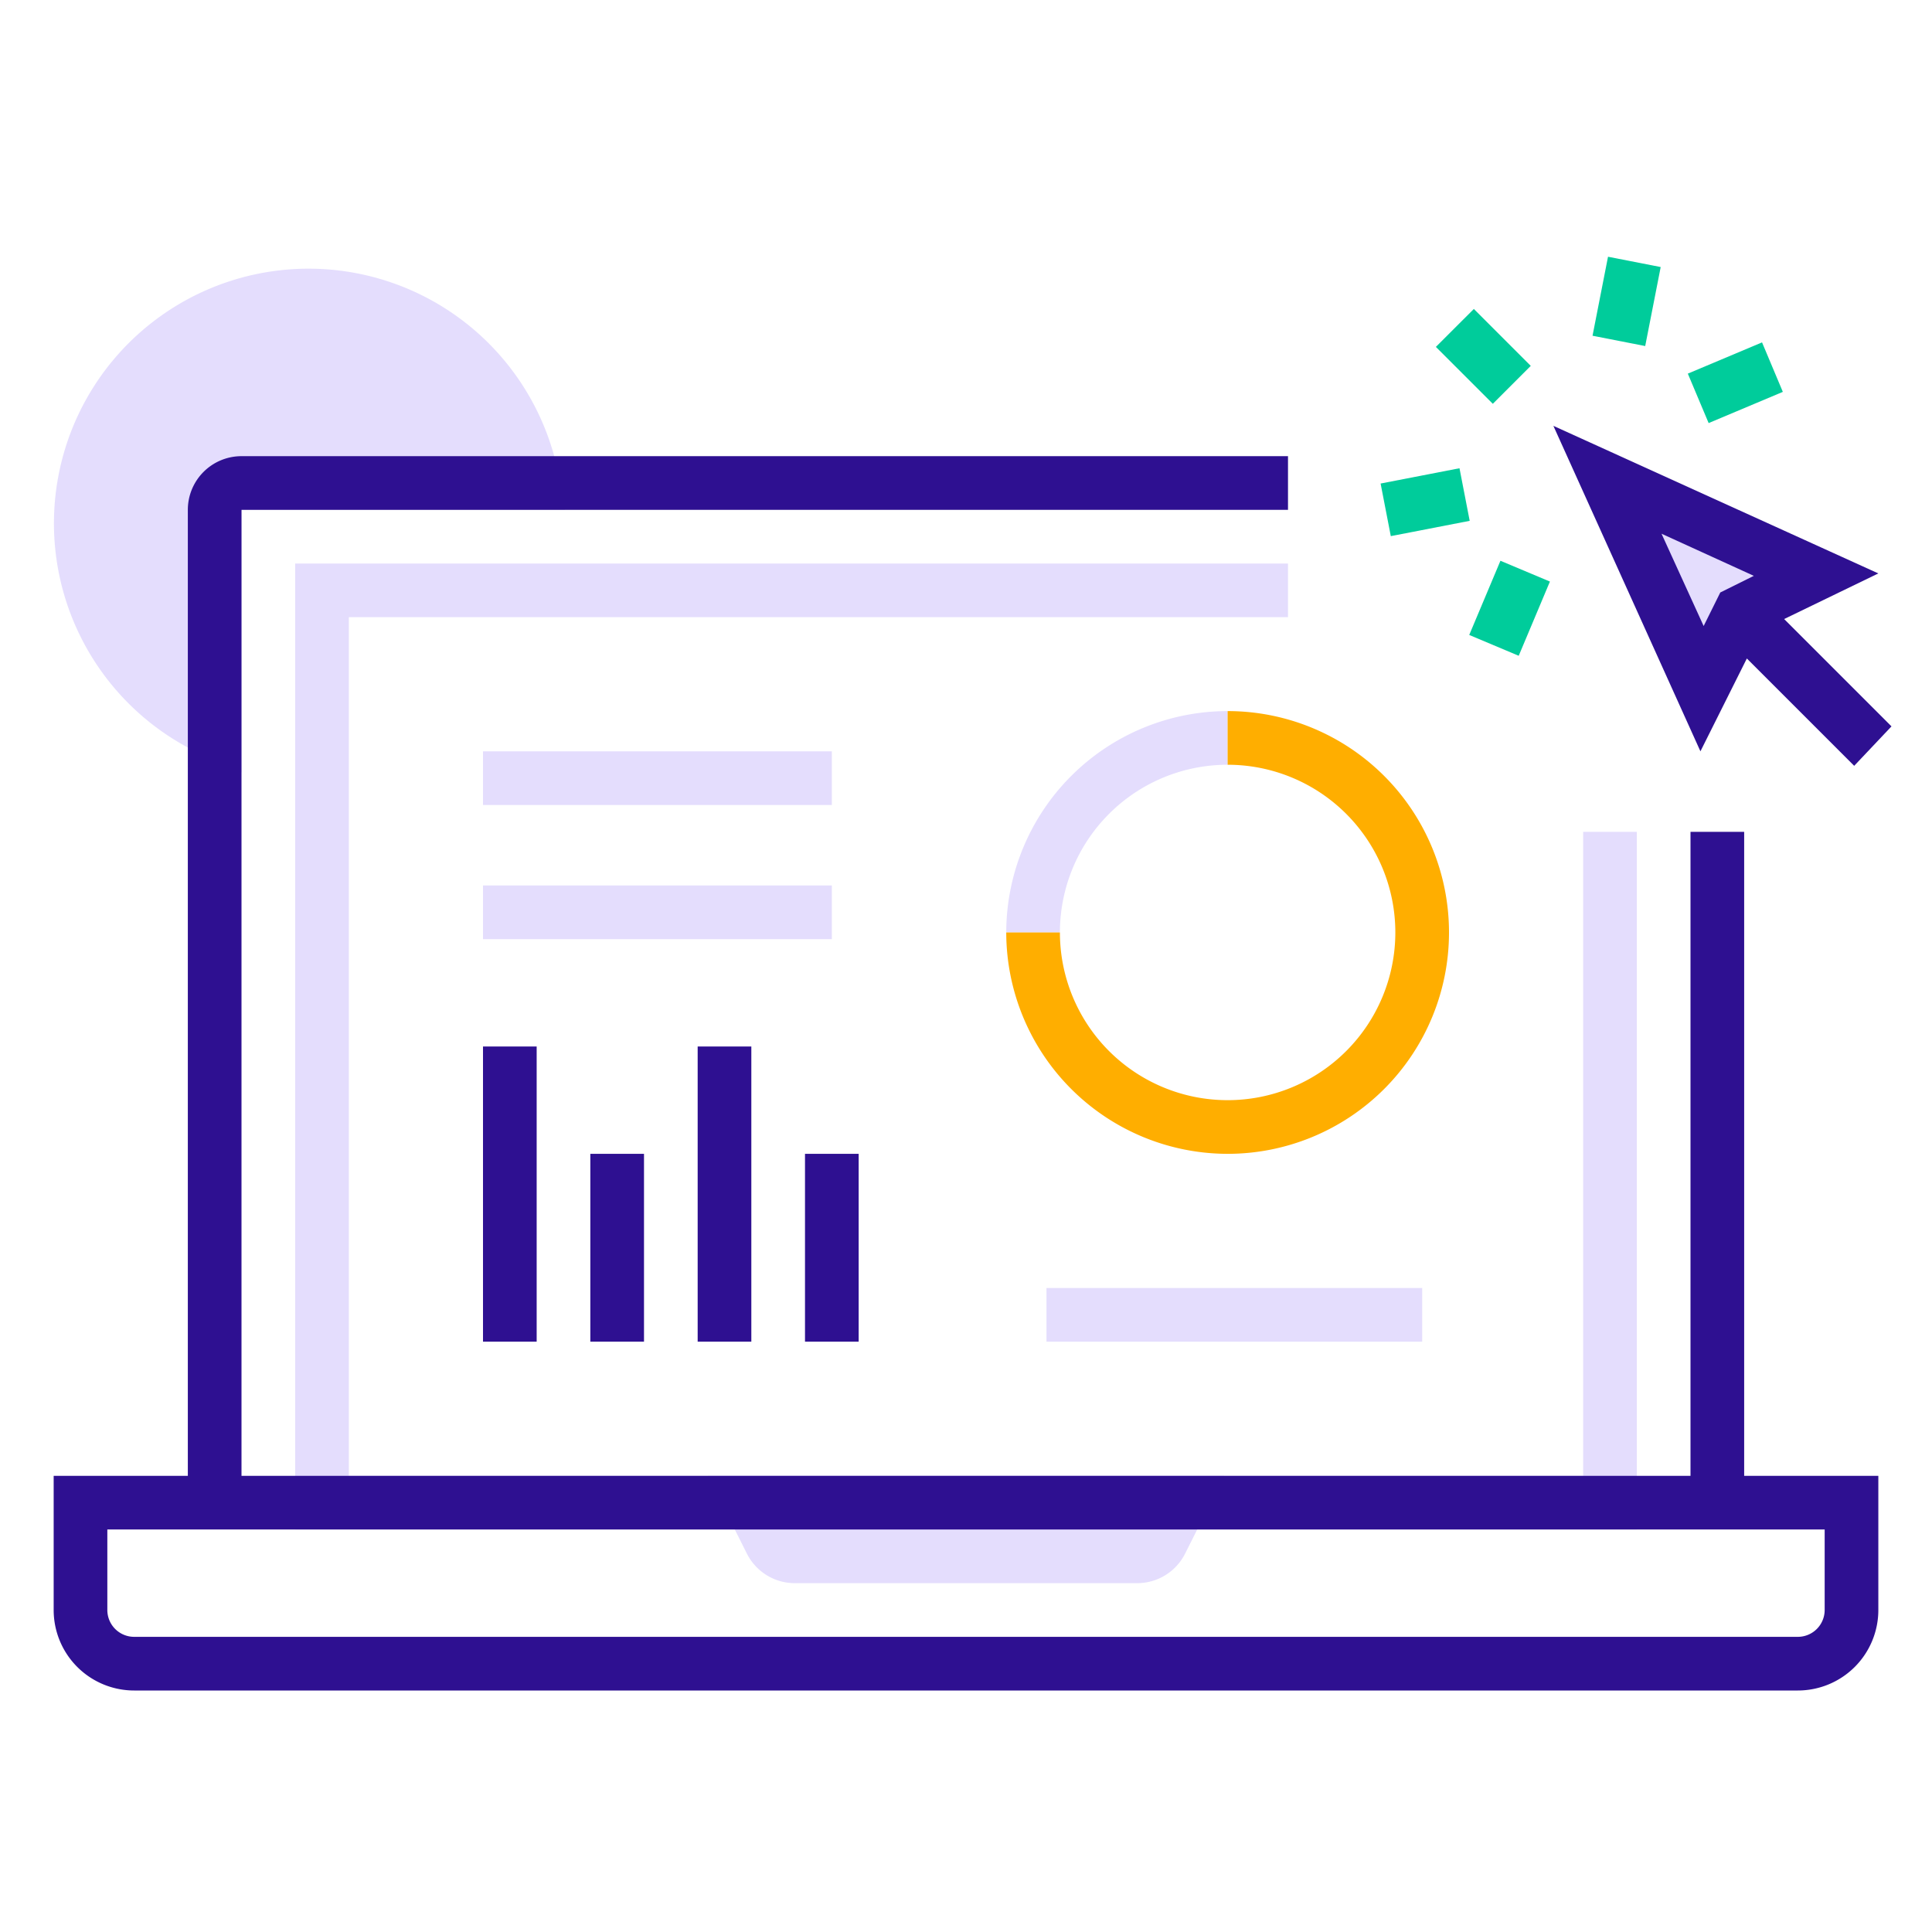
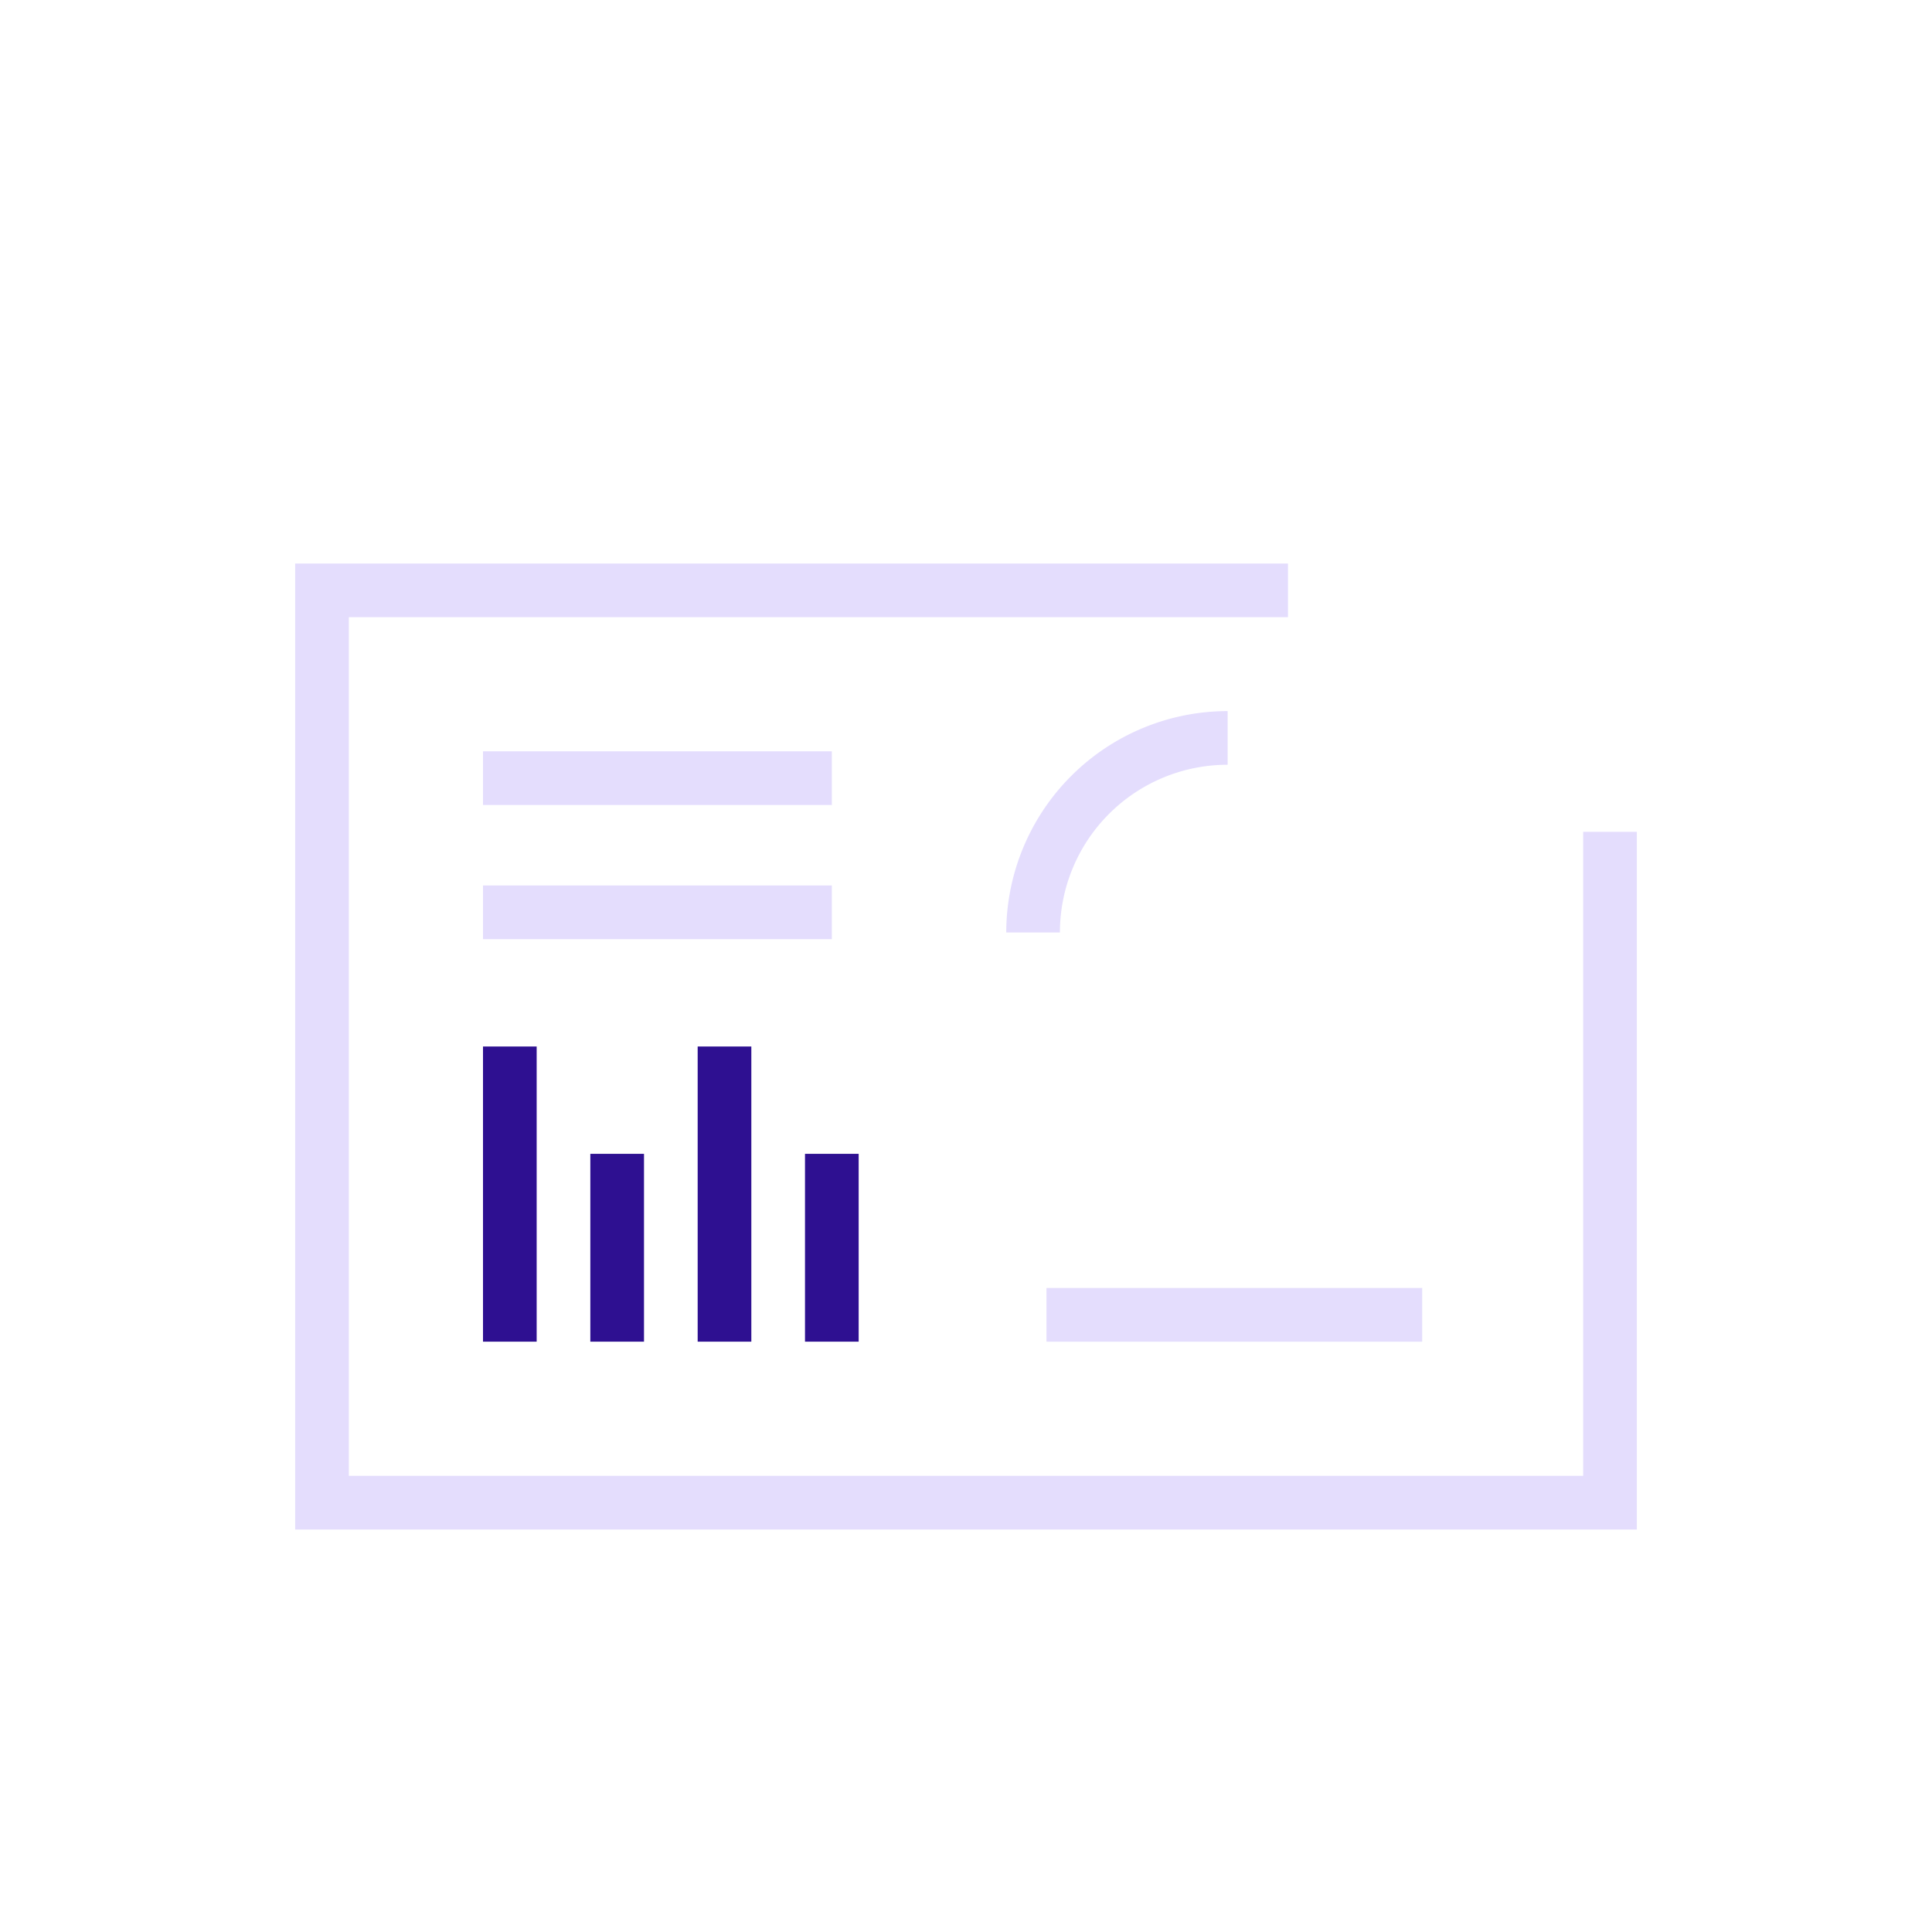
<svg xmlns="http://www.w3.org/2000/svg" width="72" height="72" viewBox="0 0 72 72" fill="none">
-   <path opacity=".15" d="M20.84 17.82A9.49 9.49 0 107.59 28.15l1.41.64V19h12.05l-.21-1.18zM59.88 17.88l3.53 7.78 1.42-2.83 2.83-1.42-7.78-3.53z" fill="#4D1BF3" />
  <path opacity=".15" d="M61 57H11V21h37v2H13v32h46V31h2v26z" fill="#4D1BF3" />
-   <path opacity=".15" d="M26.38 55l1.45 2.89A2 2 0 0029.62 59h12.76a2 2 0 001.79-1.11L45.62 55H26.38z" fill="#4D1BF3" />
-   <path d="M65 55V31h-2v24H9V19h39v-2H9a2 2 0 00-2 2v36H2v5a3 3 0 003 3h62a3 3 0 003-3v-5h-5zm3 5a1 1 0 01-1 1H5a1 1 0 01-1-1v-3h64v3zM70.49 27.07l-4-4 3.51-1.7-12.11-5.5L63.37 28l1.73-3.46 4 4 1.39-1.47zm-7-3.74l-1.57-3.44 3.44 1.57-1.25.62-.62 1.25z" fill="#2E1091" />
-   <path d="M54.926 11.514l-1.415 1.414 2.122 2.121 1.414-1.414-2.121-2.121zM54.391 17.45l-2.94.57.38 1.96 2.94-.57-.38-1.96zM55.917 20.898l-1.163 2.765 1.844.776 1.163-2.766-1.844-.775zM59.926 9.568l-.577 2.944 1.963.384.577-2.944-1.963-.384zM65.666 12.76L62.9 13.924l.776 1.843 2.765-1.163-.775-1.844z" fill="#00CC9B" />
  <path opacity=".15" d="M31 28H18v2h13v-2zM53 48H39v2h14v-2zM31 33H18v2h13v-2zM39.5 34.75h-2a8.26 8.26 0 018.25-8.25v2a6.25 6.25 0 00-6.25 6.25z" fill="#4D1BF3" />
-   <path d="M45.75 43a8.26 8.26 0 01-8.25-8.25h2a6.25 6.25 0 106.25-6.25v-2a8.25 8.25 0 110 16.5z" fill="#FFAE00" />
  <path d="M20 39h-2v11h2V39zM24 43h-2v7h2v-7zM28 39h-2v11h2V39zM32 43h-2v7h2v-7z" fill="#2E1091" />
</svg>